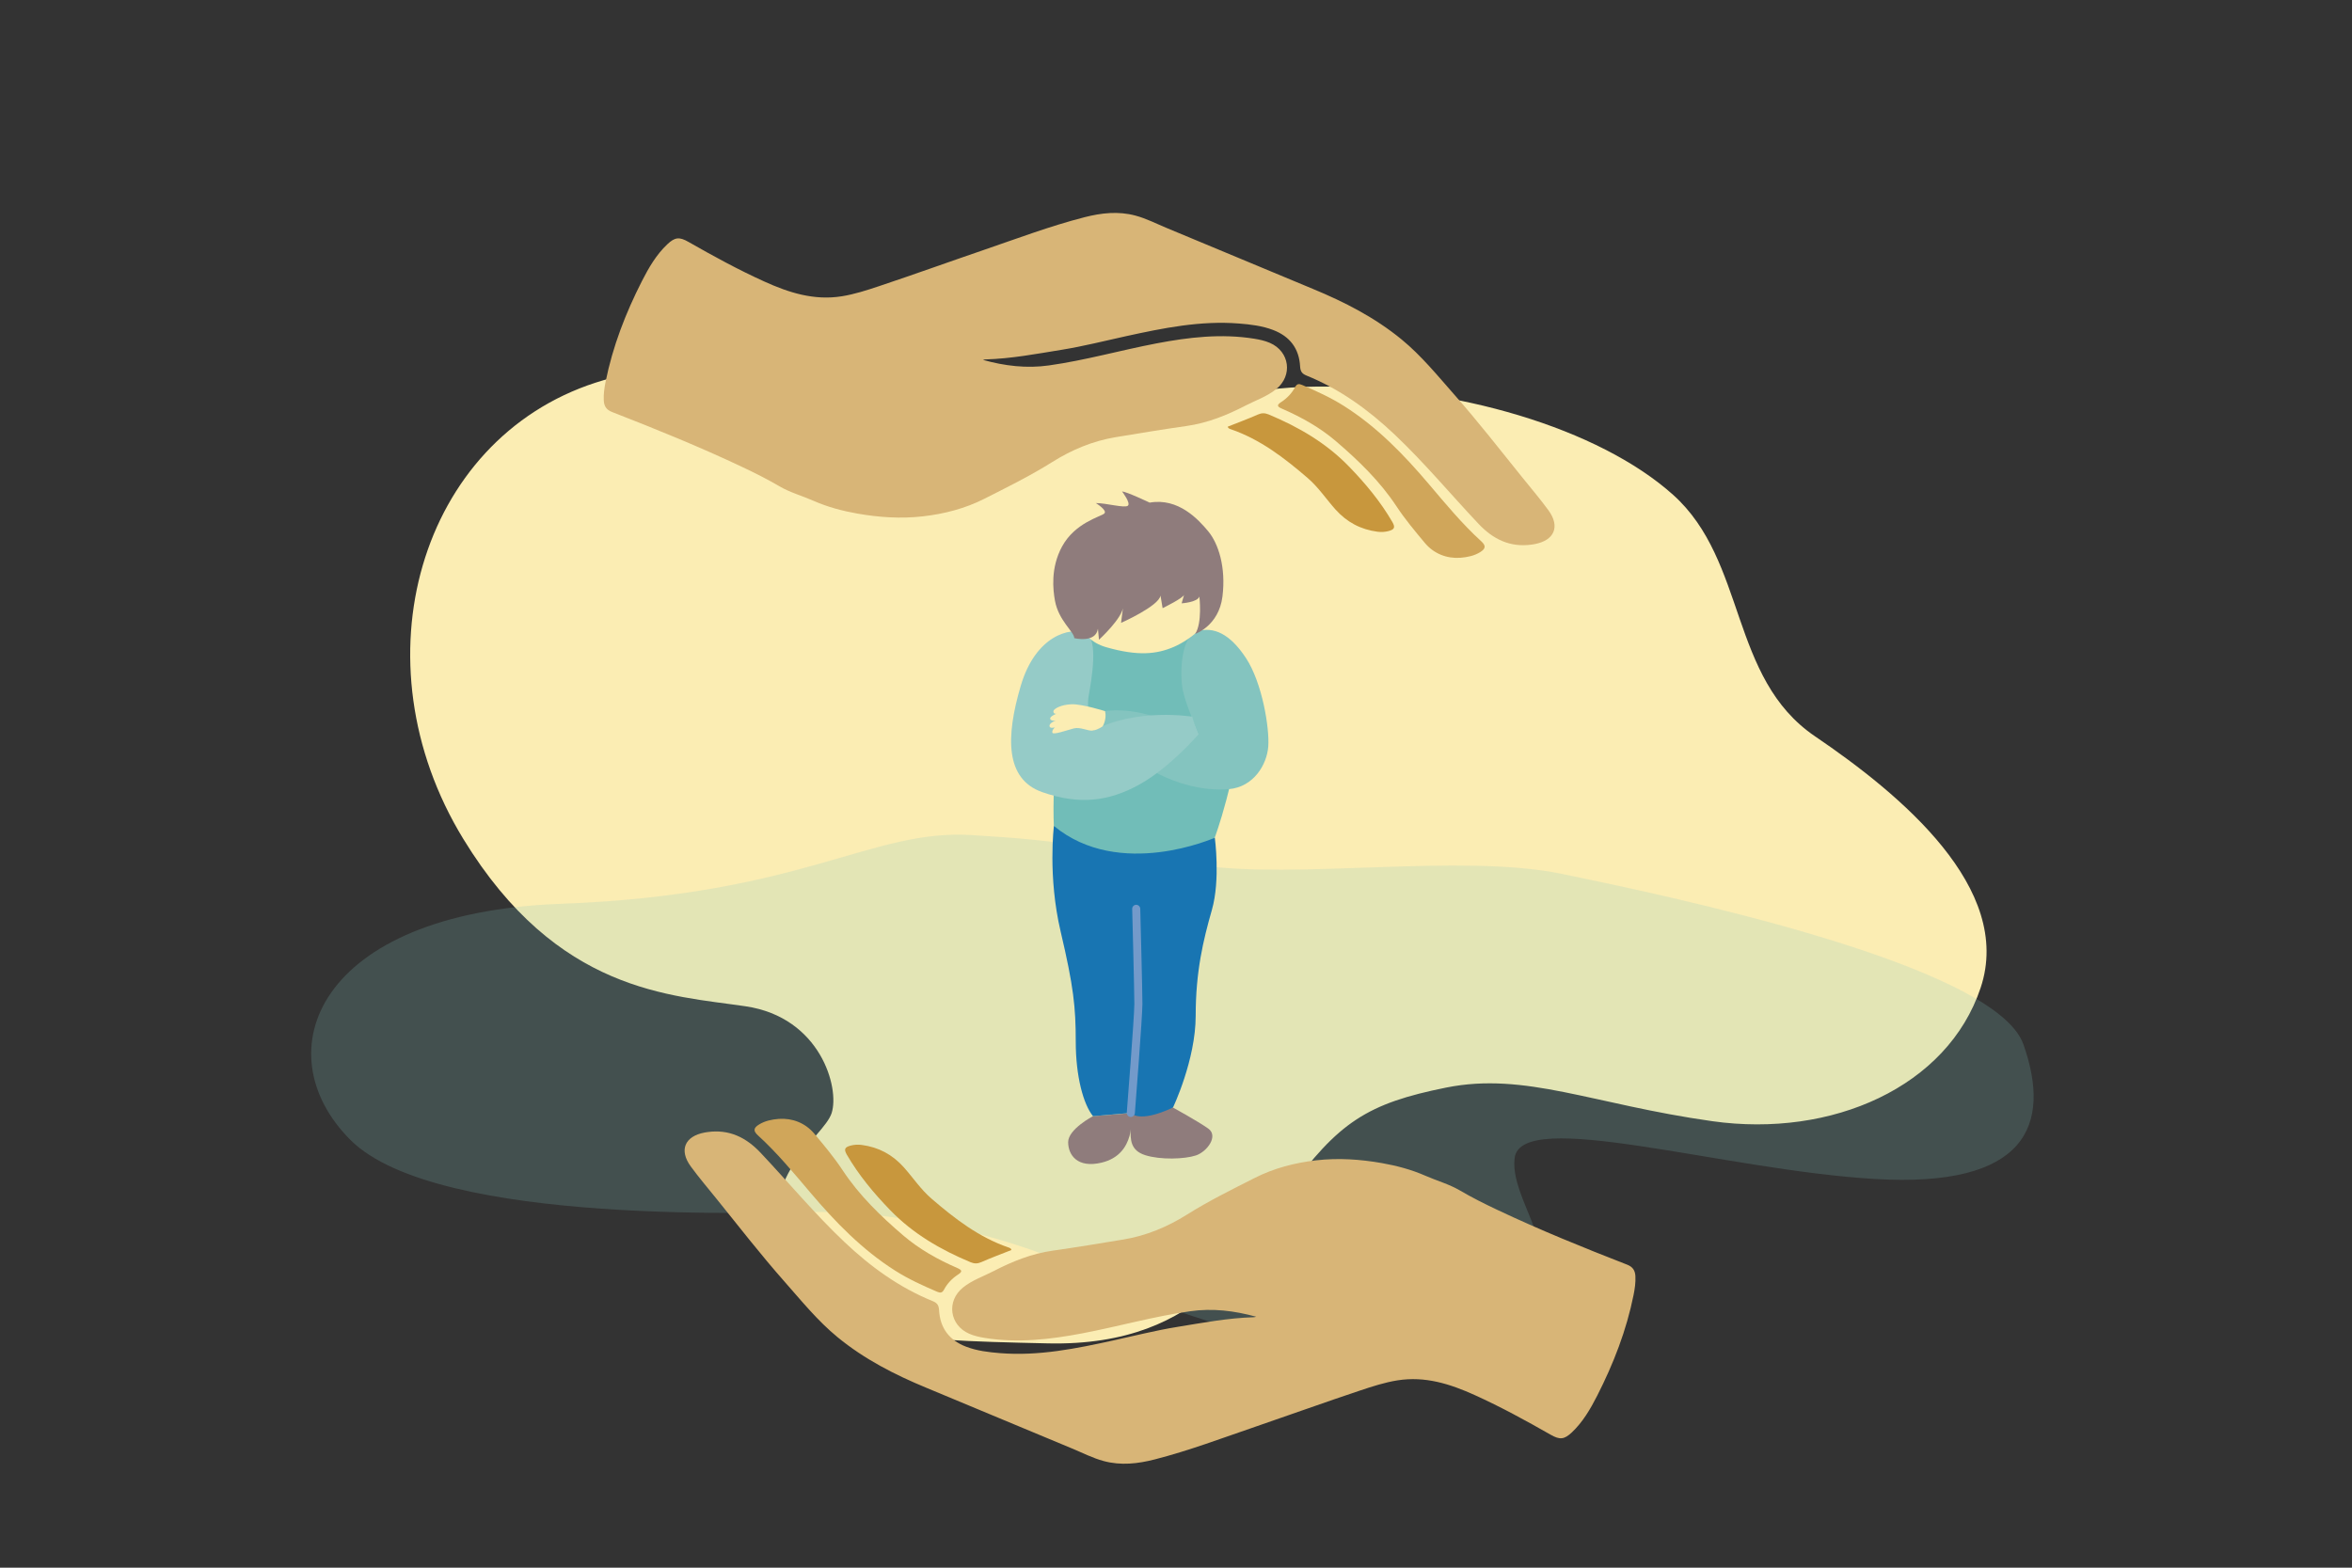
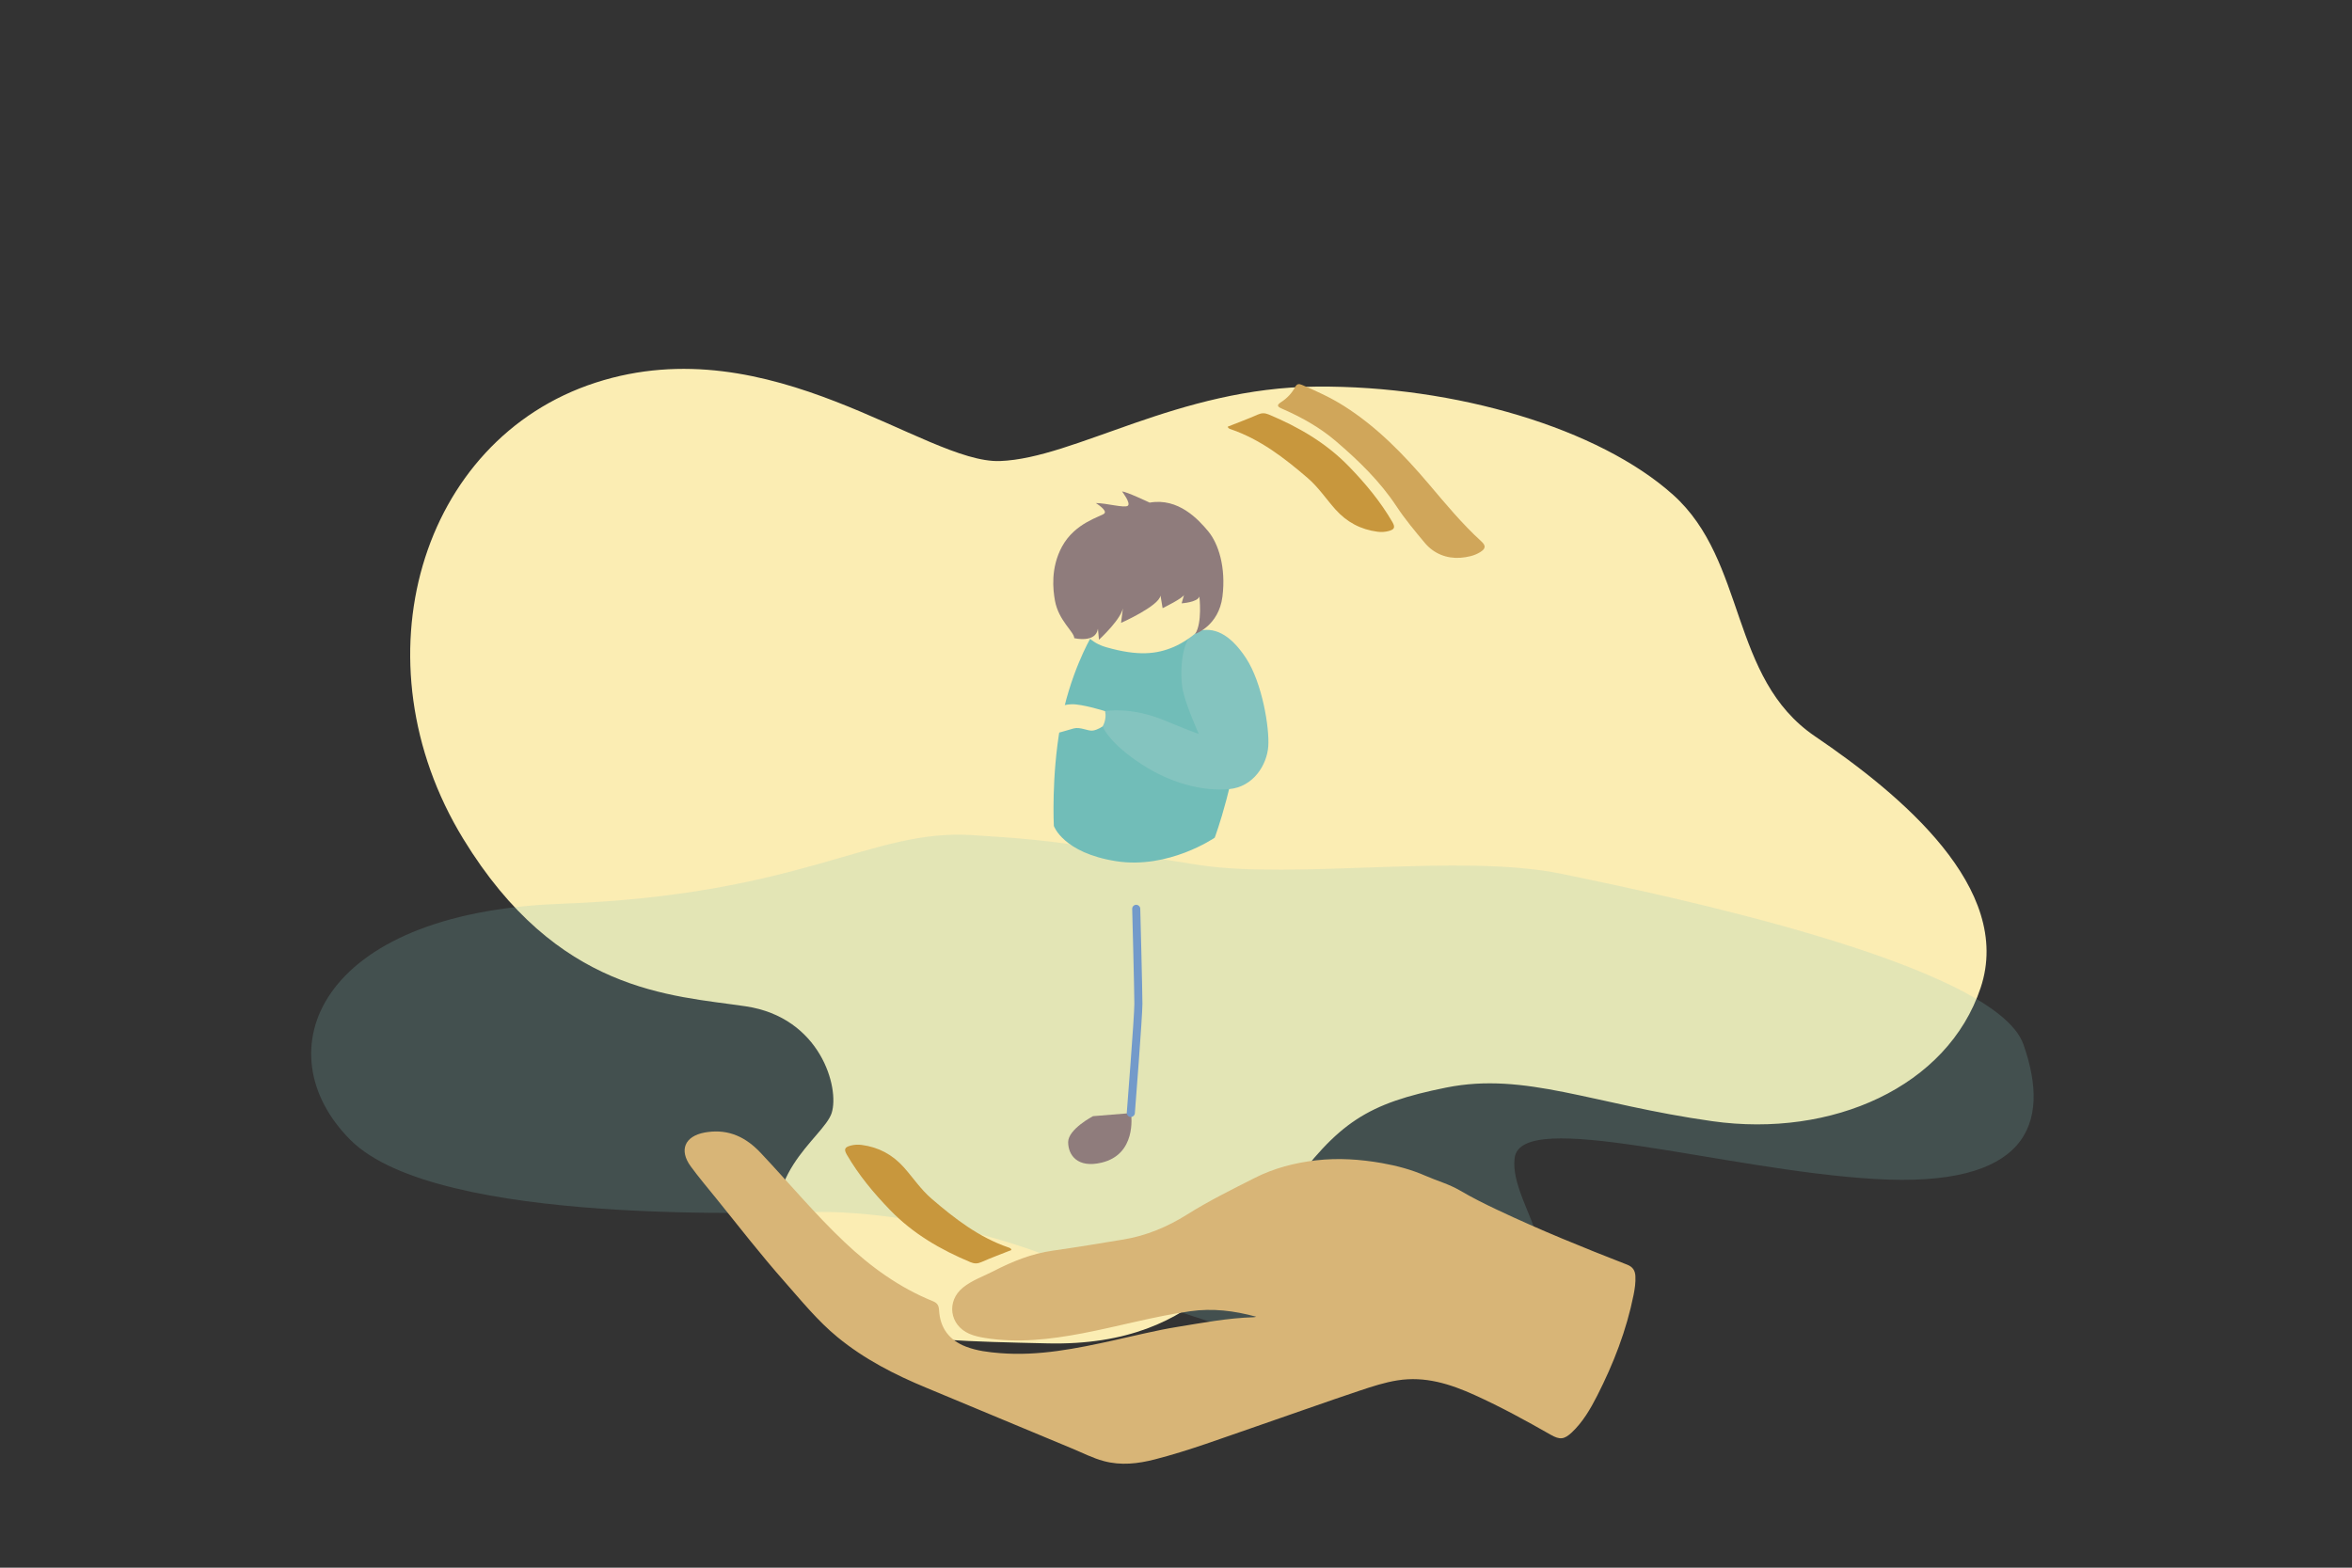
<svg xmlns="http://www.w3.org/2000/svg" id="Ebene_1" viewBox="0 0 740.09 493.39">
  <rect x="0" y="0" width="740.09" height="493.39" fill="#333333" stroke="none" />
  <g id="Hintergrundflächen_Schwung">
    <path d="M405.16,375.16c-12.01,16.55-25.54,48.75-75.42,47.64s-71.96-2-82.42-27.13c-10.45-25.13,11.82-37.44,14.37-45.37s-3.52-30.1-27.06-33.59c-23.55-3.49-59.24-4.22-88.85-52.68-34.24-56.04-13.65-125.68,41.63-143.6s103.65,25.53,127.25,24.67,55.91-23.11,99.65-23.43,88.89,13.2,112.15,34.06,17.64,57.66,44.65,76c27.02,18.34,62.54,47.89,52.13,79.13s-46.8,47.32-84.44,42.01-58.83-15.57-83.7-10.59c-24.86,4.99-34,10.91-49.94,32.88h0Z" style="fill:#fbedb3;" />
    <g style="opacity:.2;">
      <path d="M377.15,272.22c30.57,4.69,82.54-3.77,114.36,2.82s136.24,28.24,145.19,53.66.99,45.19-46.74,42.36c-47.73-2.82-111.38-22.59-113.36-6.59-1.99,16,24.6,37.16-5.78,55.11-27.19,16.06-91.67-.51-125.48-17.45s-71.6-20.71-86.51-20.71-121.06,4.86-148.57-22.66-10.53-71.48,66.04-74.3c76.57-2.82,97.45-23.53,129.27-21.65,31.8,1.88,34.78,3.77,71.58,9.41h0Z" style="fill:#84c4bf;" />
    </g>
  </g>
  <g id="Ebene_4">
    <path d="M395.27,414.41c-.25.06-.49.16-.74.16-8.11.23-16.08,1.75-24.05,3.04-6.77,1.09-13.44,2.79-20.14,4.26-11.74,2.57-23.5,4.97-35.64,4-3.64-.29-7.28-.72-10.73-2.04-5.27-2.02-8.17-5.84-8.48-11.47-.08-1.49-.55-2.27-1.95-2.84-10.55-4.27-19.55-10.8-27.8-18.6-9.38-8.87-17.6-18.78-26.43-28.13-4.57-4.84-9.89-7.43-16.65-6.5-.32.04-.64.09-.95.15-6.25,1.17-8.1,5.52-4.37,10.64,2.57,3.52,5.4,6.84,8.14,10.24,7.05,8.74,13.93,17.61,21.36,26.02,5.34,6.05,10.43,12.36,16.72,17.52,8.42,6.91,17.97,11.8,27.97,15.93,15.28,6.31,30.5,12.77,45.79,19.08,3.31,1.37,6.52,3.04,10,3.97,5.37,1.45,10.72.84,15.99-.51,10.82-2.77,21.27-6.73,31.82-10.34,10.98-3.76,21.9-7.71,32.91-11.38,3.81-1.27,7.66-2.53,11.68-3.17,8.71-1.39,16.61,1.13,24.37,4.65,8.19,3.71,16.06,8.01,23.85,12.46,2.88,1.65,4.28,1.52,6.69-.76,3.45-3.27,5.81-7.34,7.94-11.51,5.14-10.09,9.22-20.59,11.46-31.74.39-1.95.68-3.92.57-5.92-.1-1.75-.8-2.9-2.6-3.6-13.74-5.35-27.4-10.89-40.73-17.19-4.05-1.91-8.06-3.91-11.94-6.19-3.36-1.97-7.19-3.01-10.75-4.58-4.43-1.95-9.08-3.18-13.78-4.01-6.8-1.19-13.66-1.66-20.61-.87-6.78.77-13.33,2.49-19.3,5.51-7.23,3.66-14.53,7.26-21.43,11.6-6.1,3.83-12.75,6.62-19.94,7.81-7.41,1.23-14.82,2.45-22.25,3.51-6.65.94-12.73,3.39-18.62,6.44-3.24,1.67-6.74,2.84-9.63,5.17-5.28,4.26-4.26,11.84,1.97,14.55,1.6.7,3.29,1.05,5.01,1.33,10.3,1.64,20.47.46,30.6-1.47,11.34-2.16,22.47-5.34,33.92-6.95,7.03-1,13.89-.16,20.75,1.73h0Z" style="fill:#d8b577;" />
-     <path d="M245.09,352.14c-2.19.18-4.32.59-6.23,1.76-1.78,1.09-1.9,2.03-.38,3.42,6.04,5.5,11.22,11.79,16.49,18,7.89,9.31,16.33,18.01,26.71,24.59,4.18,2.65,8.67,4.7,13.21,6.64,1.01.43,1.61.36,2.16-.67,1.04-1.96,2.56-3.54,4.41-4.74,1.42-.92,1.29-1.4-.21-2.05-6.14-2.67-11.97-5.92-17.07-10.29-7.11-6.09-13.81-12.58-19.03-20.48-2.67-4.05-5.81-7.8-8.93-11.53-2.84-3.39-6.9-4.93-11.13-4.65h0Z" style="fill:#d0a65a;" />
    <path d="M318.26,393.41c-.08-.52-.54-.67-.95-.81-9.28-3.19-16.84-9.03-24.17-15.33-3.4-2.92-5.82-6.61-8.75-9.9-3.57-4-7.96-6.34-13.25-7.03-1.15-.15-2.31-.09-3.44.2-1.91.5-2.21,1.16-1.24,2.85,3.75,6.46,8.48,12.14,13.67,17.49,7.18,7.41,15.85,12.44,25.27,16.37,1.2.5,2.21.5,3.44-.05,3.09-1.37,6.27-2.53,9.42-3.79h0Z" style="fill:#c8973d;" />
-     <path d="M309.32,113.28c.25-.06.49-.16.74-.16,8.11-.23,16.08-1.75,24.05-3.04,6.77-1.09,13.44-2.79,20.14-4.26,11.74-2.57,23.5-4.97,35.64-4,3.64.29,7.28.72,10.73,2.04,5.27,2.02,8.17,5.84,8.48,11.47.08,1.49.55,2.27,1.95,2.84,10.55,4.27,19.55,10.8,27.8,18.6,9.38,8.87,17.6,18.78,26.43,28.13,4.57,4.84,9.89,7.43,16.65,6.5.32-.04.64-.09.95-.15,6.25-1.17,8.1-5.52,4.37-10.64-2.57-3.52-5.4-6.84-8.14-10.24-7.05-8.74-13.93-17.61-21.36-26.02-5.34-6.05-10.43-12.36-16.72-17.52-8.42-6.91-17.97-11.8-27.97-15.93-15.28-6.31-30.5-12.77-45.79-19.08-3.31-1.37-6.52-3.04-10-3.97-5.37-1.45-10.72-.84-15.99.51-10.82,2.77-21.27,6.73-31.82,10.34-10.98,3.76-21.9,7.71-32.91,11.38-3.81,1.27-7.66,2.53-11.68,3.17-8.71,1.39-16.61-1.13-24.37-4.65-8.19-3.71-16.06-8.01-23.85-12.46-2.88-1.65-4.28-1.52-6.69.76-3.45,3.27-5.81,7.34-7.94,11.51-5.14,10.09-9.22,20.59-11.46,31.74-.39,1.95-.68,3.92-.57,5.92.1,1.75.8,2.9,2.6,3.6,13.74,5.35,27.4,10.89,40.73,17.19,4.05,1.91,8.06,3.91,11.94,6.19,3.36,1.97,7.19,3.01,10.75,4.58,4.43,1.95,9.08,3.18,13.78,4.01,6.8,1.19,13.66,1.66,20.61.87,6.78-.77,13.33-2.49,19.3-5.51,7.23-3.66,14.53-7.26,21.43-11.6,6.1-3.83,12.75-6.62,19.94-7.81,7.41-1.23,14.82-2.45,22.25-3.51,6.65-.94,12.73-3.39,18.62-6.44,3.24-1.67,6.74-2.84,9.63-5.17,5.28-4.26,4.26-11.84-1.97-14.55-1.6-.7-3.29-1.05-5.01-1.33-10.3-1.64-20.47-.46-30.6,1.47-11.34,2.16-22.47,5.34-33.92,6.95-7.04,1-13.9.16-20.75-1.73h0Z" style="fill:#d8b577;" />
    <path d="M459.5,175.55c2.19-.18,4.32-.59,6.23-1.76,1.78-1.09,1.9-2.03.38-3.42-6.04-5.5-11.22-11.79-16.49-18-7.89-9.31-16.33-18.01-26.71-24.59-4.18-2.65-8.67-4.7-13.21-6.64-1.01-.43-1.61-.36-2.16.67-1.04,1.96-2.56,3.54-4.41,4.74-1.42.92-1.29,1.4.21,2.05,6.14,2.67,11.97,5.92,17.07,10.29,7.11,6.09,13.81,12.58,19.03,20.48,2.67,4.05,5.81,7.8,8.93,11.53,2.84,3.39,6.9,4.94,11.13,4.65h0Z" style="fill:#d0a65a;" />
    <path d="M386.33,134.28c.08.52.54.67.95.81,9.28,3.19,16.84,9.03,24.17,15.33,3.4,2.92,5.82,6.61,8.75,9.9,3.57,4,7.96,6.34,13.25,7.03,1.15.15,2.31.09,3.44-.2,1.91-.5,2.21-1.16,1.24-2.85-3.75-6.46-8.48-12.14-13.67-17.49-7.18-7.41-15.85-12.44-25.27-16.37-1.2-.5-2.21-.5-3.44.05-3.09,1.37-6.27,2.54-9.42,3.79h0Z" style="fill:#c8973d;" />
    <path d="M343.93,351.29s-7.82,4.08-7.82,8.16,2.93,8.29,10.54,6.46c10.9-2.62,9.36-14.43,9.27-15.6l-11.99.98Z" style="fill:#8f7c7c;" />
-     <path d="M369.09,348.57s-10.82,2.55-13.43,1.47c0,0,.09,2.16.09,5.32s-.18,6.67,4.6,8.2,12.44,1.26,15.95.09c3.52-1.17,7.21-6.13,3.88-8.47-3.34-2.35-11.09-6.61-11.09-6.61h0Z" style="fill:#8f7c7c;" />
    <path d="M343.1,200.93s10.25,4.92,19.26,3.69c9.02-1.23,13.1-5.26,13.1-5.26,0,0,16.85,5.99,15.38,24.11-1.79,22.11-8.61,40.17-8.61,40.17,0,0-14.55,10.04-31.15,7.38s-19.47-11.07-19.47-11.07c0,0-.82-15.37,2.05-31.56,2.88-16.19,9.44-27.46,9.44-27.46h0Z" style="fill:#71bdb8;" />
    <path d="M376.72,198.69c5.06-1.53,10.23.64,15.35,8.43s7.42,22.04,7.01,27.78-4.61,12.79-12.39,13.46c-7.78.67-18.66-1.45-29.65-9.31-8.84-6.32-10.04-10.45-10.04-10.45,0,0,1.28-2.33.74-4.78,0,0,7.87-1.57,18.73,2.93s10.73,4.18,10.73,4.18c0,0-3.96-8.69-4.99-13.6-1.03-4.92-.74-17.05,4.51-18.64h0Z" style="fill:#84c4bf;" />
-     <path d="M341.52,199.19c-4.76-1.84-15.63.71-20.34,16.7-4.71,15.99-4.92,29.31,6.76,33.41,11.68,4.1,20.96,2.94,30.59-2.39s18.66-15.87,18.66-15.87c0,0-1.6-3.63-2.01-5.48,0,0-17.76-2.91-31.29,4.47,0,0-2.14-6.48-1.34-10.95.9-5.03,3.26-18.23-1.03-19.89h0Z" style="fill:#95cbc7;" />
    <path d="M347.74,223.82s-7.21-2.28-10.56-2.17-5.59,1.45-5.7,2.12c-.11.67.45,1.34,2.01.45,0,0-2.79.89-3.02,1.79-.22.89,1.56,1.01,2.35.56,0,0-2.46.67-2.57,1.79-.11,1.12,1.68.56,1.68.56,0,0-1.01.89-.78,1.68.22.78,4.58-.78,6.7-1.34,2.12-.56,4.47.89,6.03.67s3.1-1.33,3.1-1.33c0,0,1.34-2.11.76-4.78h0Z" style="fill:#fbedb3;" />
    <path d="M339.21,191.3s-1.14,9.53,8.9,12.4,15.88,2.18,21.19-.08c5.09-2.17,11.92-7.61,11.92-12.11s-6.97-14.35-22.54-13.94c-15.58.4-19.47,13.73-19.47,13.73h0Z" style="fill:#fbedb3;" />
    <path d="M361.76,158.19s-7.36-3.5-8.68-3.5c0,0,2.81,3.64,1.82,4.47s-6.78-.83-10.09-.83c0,0,3.81,2.32,2.65,3.31-1.16.99-9.18,2.88-13.25,10.33-3.73,6.84-2.84,13.78-2.26,17.05,1.13,6.32,6.08,9.85,6.08,11.83,0,0,6.78,1.65,7.45-2.98l.33,3.47s7.61-6.95,7.61-10.59l-.66,5.29s11.91-5.29,12.41-8.6l.66,3.97s6.78-3.31,6.78-4.3l-.79,2.77s4.97-.3,5.58-2.13c0,0,.99,8.29-1.33,11.77,0,0,7.43-2.5,8.59-11.76,1.16-9.27-1.3-16.69-4.44-20.5-3.15-3.8-9.43-10.65-18.46-9.07h0Z" style="fill:#8f7c7c;" />
-     <path d="M331.63,259.95s-1.97,15.87,2.11,33.21,4.76,23.8,4.76,34.67,2.38,19.72,5.44,23.46l11.9-1.02s2.38,3.4,13.26-1.7c0,0,7.14-14.96,7.14-28.89s2.38-23.8,5.1-33.31c2.72-9.52.92-22.72.92-22.72,0,0-29.97,13.4-50.63-3.7h0Z" style="fill:#1875b2;" />
    <path d="M355.83,351.54h-.1c-.7-.05-1.22-.67-1.17-1.37.02-.3,2.38-30.25,2.38-34.23s-.67-29.62-.68-29.88c-.02-.7.54-1.28,1.24-1.3.67,0,1.28.53,1.3,1.24.03,1.06.68,25.9.68,29.95s-2.29,33.2-2.38,34.43c-.06.66-.61,1.16-1.27,1.16h0Z" style="fill:#739aca;" />
  </g>
</svg>